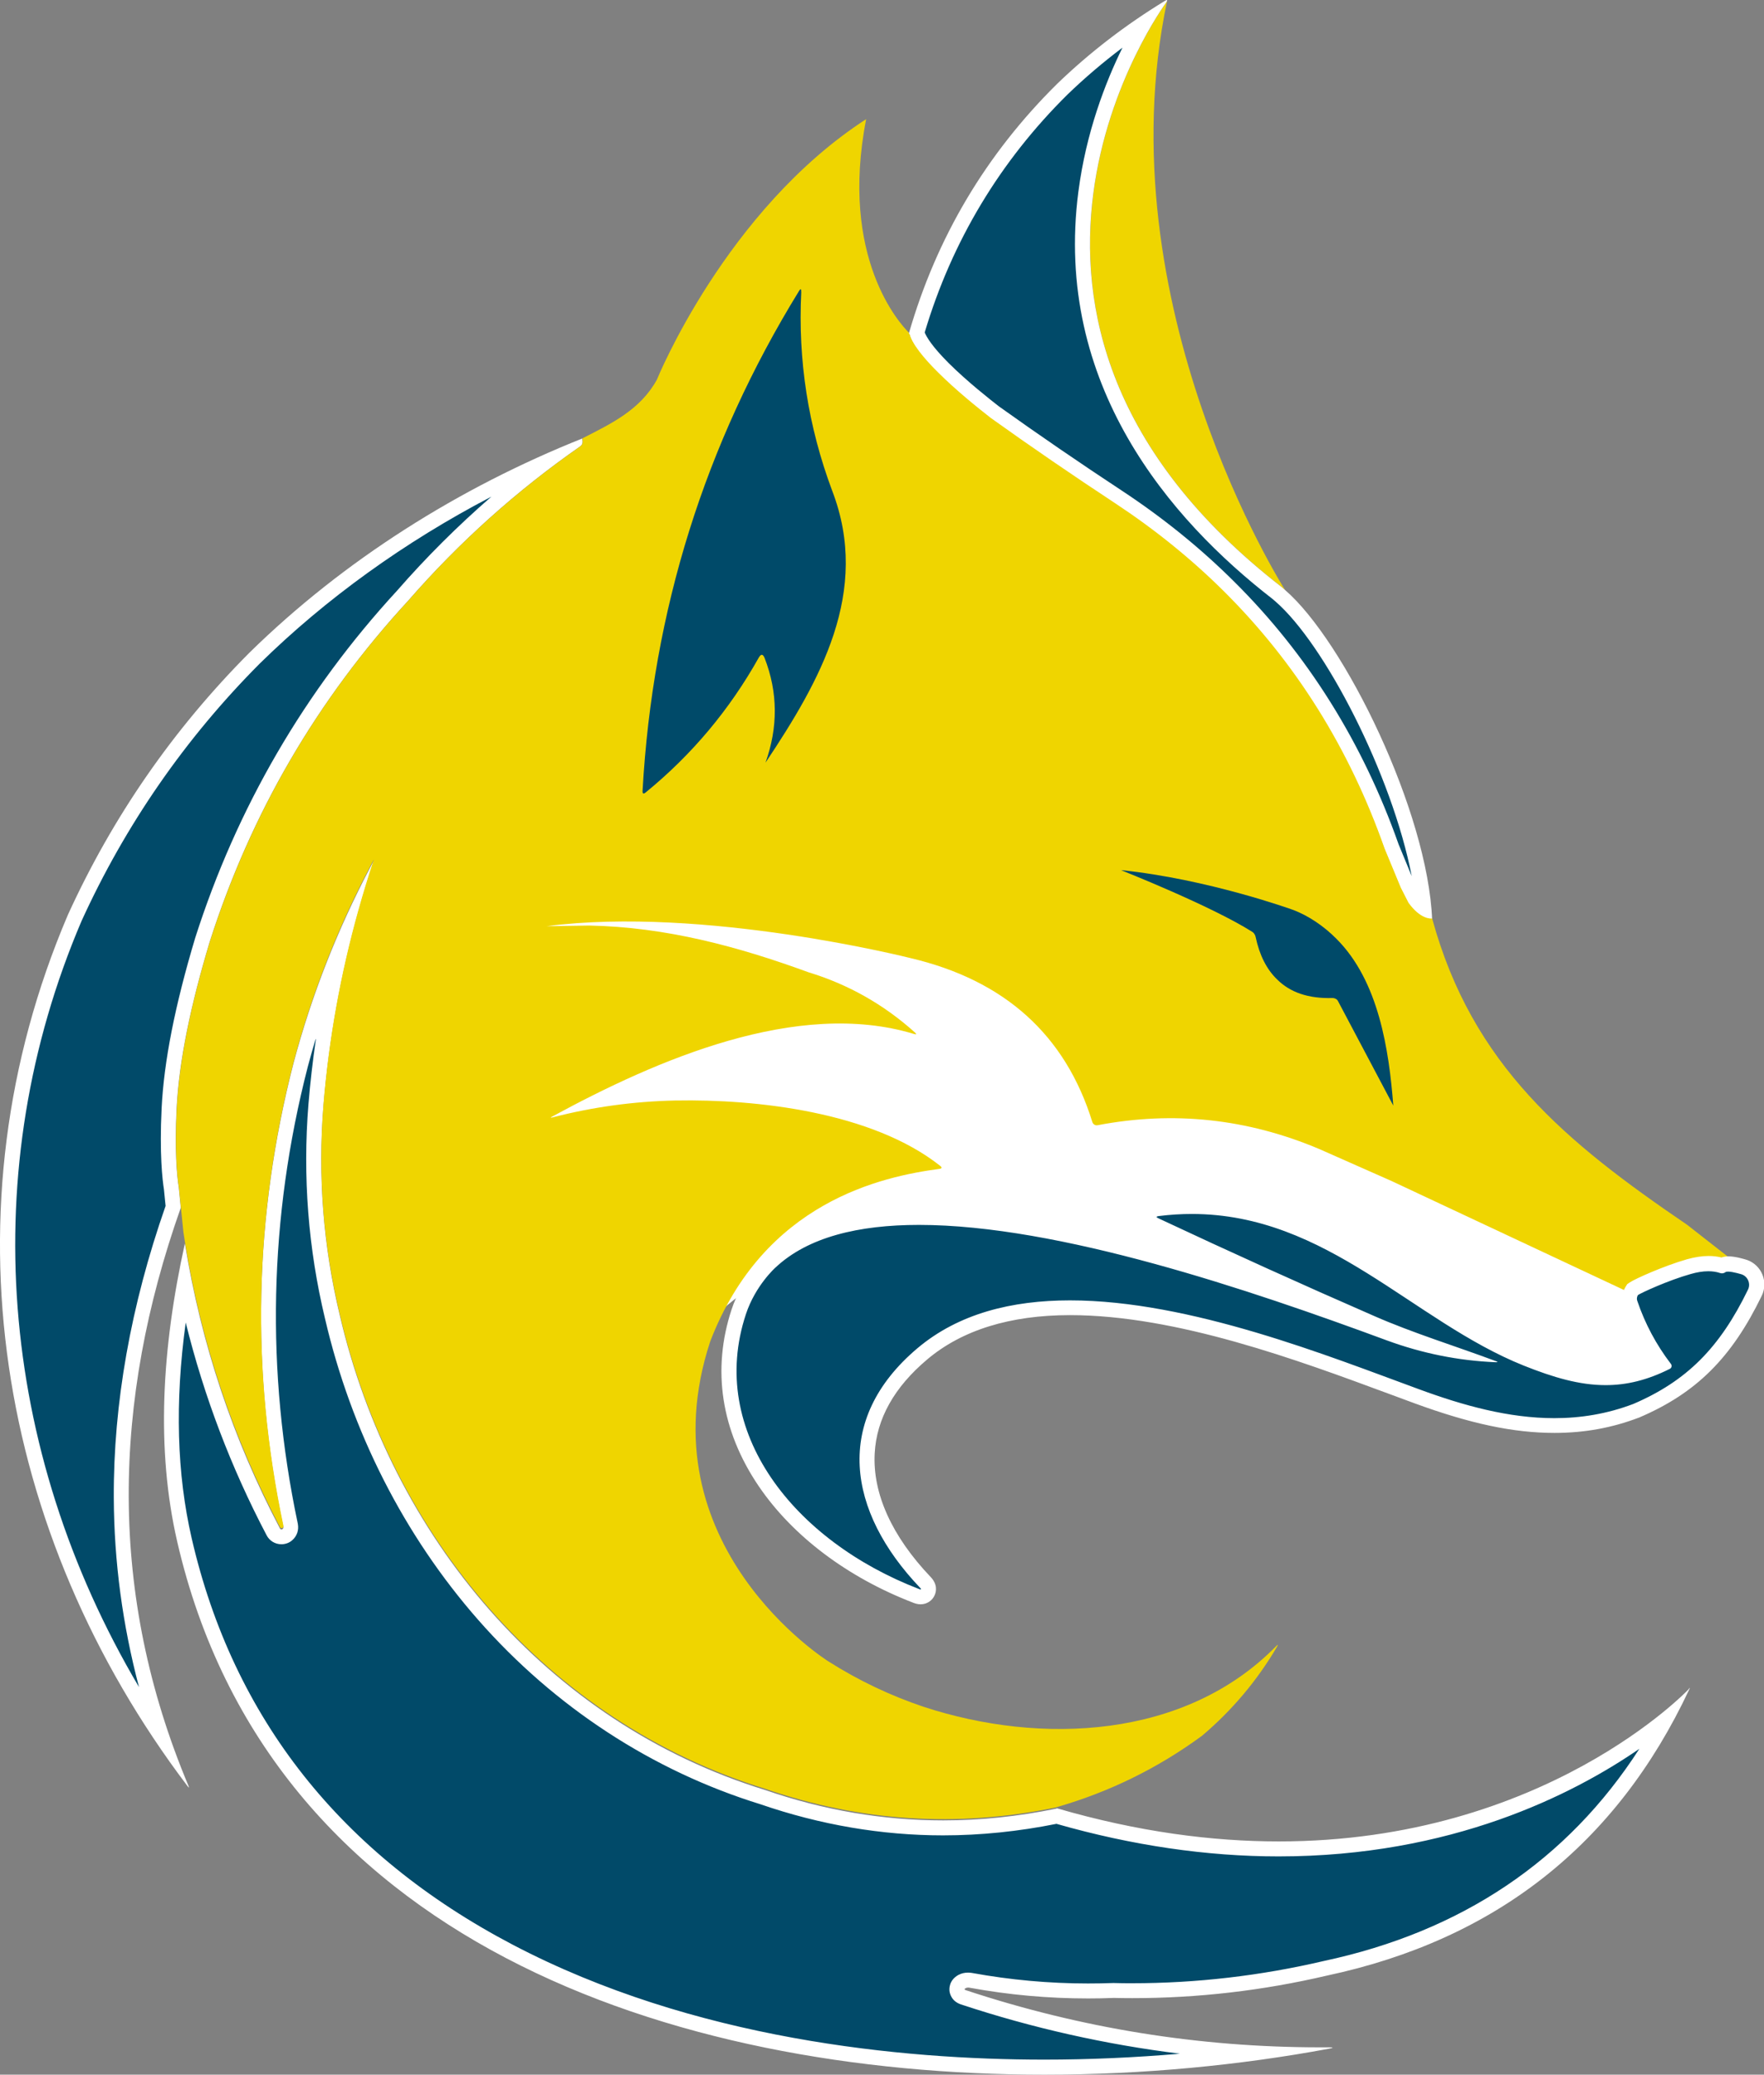
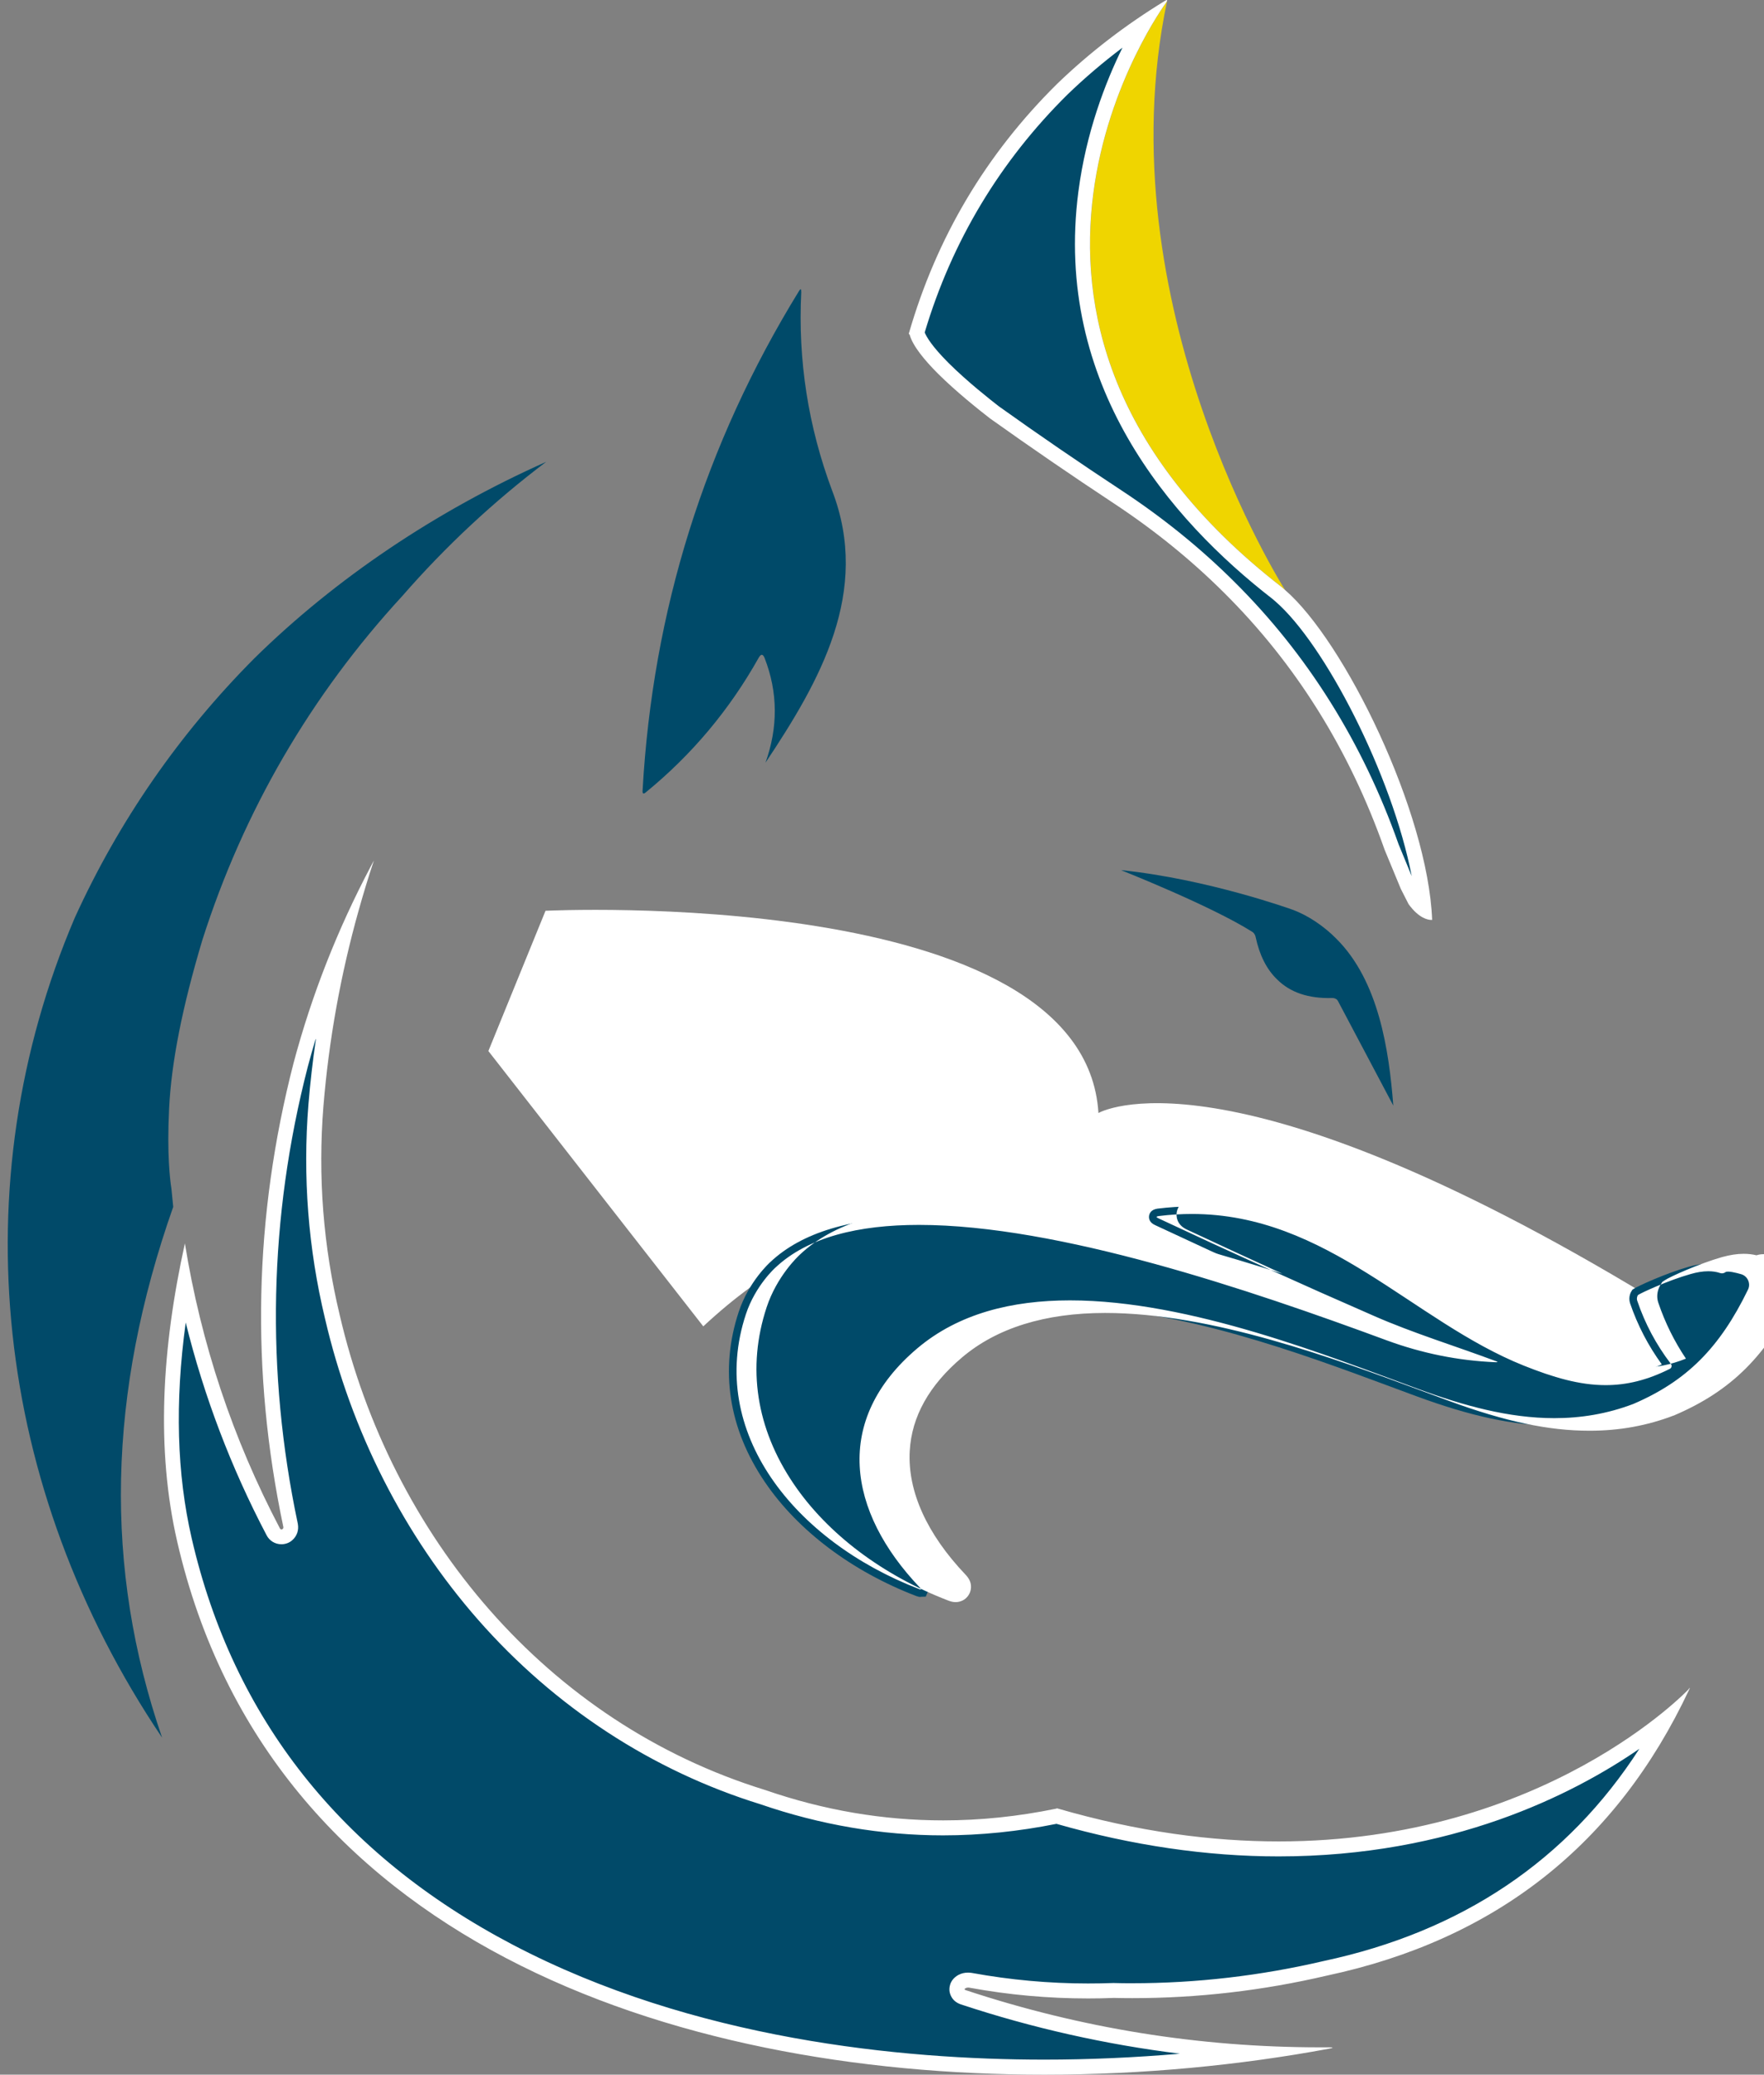
<svg xmlns="http://www.w3.org/2000/svg" id="Calque_2" data-name="Calque 2" viewBox="0 0 235.65 277.08">
  <rect x="0" y="0" width="235.65" height="277.08" fill="#808080" stroke="none" />
  <defs>
    <style> .cls-1 { fill: none; } .cls-2 { fill: #014a69; } .cls-3 { fill: #004a69; } .cls-4 { fill: #efd500; } .cls-5 { fill: #fff; } .cls-6 { fill: #f2e500; } </style>
  </defs>
  <g id="Calque_1-2" data-name="Calque 1">
    <path class="cls-5" d="M72.85,121.64s72-3.53,73.89,27.01c0,0,16.8-9.92,73.89,24.71l.43,1.71,3.43,7.14s-3.26,5.29-13.49,3.46l-15.74-2.11s-17.16-4.63-28.73-9c-11.57-4.37-43.61-10.11-43.61-10.11,0,0-11.83-3.26-28.97,12.69l-28.71-36.77,7.63-18.72Z" />
    <g>
      <path class="cls-1" d="M49.93,114.95c-.14.27-.28.54-.42.8-.62,1.95-1.16,3.91-1.62,5.88.63-2.24,1.3-4.47,2.04-6.68Z" />
      <path class="cls-1" d="M148.83,67.25c-5.6-3.69-11.13-7.47-16.58-11.37-1.61-1.26-4.52-3.58-6.94-5.97,2.44,2.44,5.42,4.82,7.06,6.1,5.46,3.89,10.99,7.68,16.58,11.37,5.34,3.52,10.19,7.44,14.53,11.75-4.38-4.36-9.26-8.32-14.65-11.87Z" />
      <path class="cls-4" d="M171.25,78.43c.13.11.27.23.4.35,0,0,0-.01,0-.02,0,0-24.26-38.06-15.74-78.63,0,0,0,0,0,0-.02.06-.06.13-.12.22,0,0-31.1,41.98,15.47,78.08Z" />
      <g>
        <path class="cls-2" d="M190.24,121.46c-.34-.24-.75-.62-1.21-1.24l-1-1.95-2.14-5.17c-4.72-13.41-12.03-25.1-21.71-34.7-4.41-4.39-9.39-8.42-14.81-12-5.67-3.74-11.24-7.55-16.55-11.35-1.02-.8-4.23-3.31-6.82-5.87-2.53-2.53-3.31-3.99-3.53-4.76h0c3.67-12.47,10.21-23.41,19.46-32.54,3.35-3.23,7.01-6.18,10.9-8.81-2.5,4.28-6.44,12.39-7.78,22.64-3.29,25.28,12.09,43.05,25.58,53.5.07.05.36.31.36.31,7.54,6.48,18.05,27.87,19.24,41.93Z" />
        <path class="cls-5" d="M149.94,6.38c-2.29,4.66-4.85,11.31-5.88,19.21-3.35,25.75,12.26,43.81,25.93,54.4.07.06.14.12.21.18l.14.12c6.63,5.7,15.62,23.19,18.25,36.72l-1.75-4.24c-4.79-13.58-12.18-25.38-21.95-35.07-4.45-4.44-9.49-8.52-14.96-12.13-5.65-3.72-11.2-7.52-16.49-11.3-1.08-.84-4.21-3.29-6.72-5.79-2.23-2.23-2.95-3.49-3.19-4.08,3.63-12.17,10.06-22.87,19.09-31.79,2.3-2.22,4.75-4.3,7.32-6.24M155.88,0c-.05,0-.16.05-.3.14-5.18,3.16-9.97,6.83-14.34,11.04-9.51,9.39-16.13,20.52-19.84,33.4,0,0,0,0,0,0,.08.08.12.12.12.12.4,1.47,1.94,3.36,3.79,5.21,2.42,2.4,5.33,4.72,6.94,5.97,5.46,3.89,10.99,7.68,16.58,11.37,5.39,3.56,10.28,7.52,14.65,11.87,9.61,9.53,16.78,20.99,21.49,34.37l2.17,5.24,1.03,2.02c1.4,1.93,2.63,2.11,3.03,2.11.06,0,.11,0,.12,0-.56-14.42-11.73-37.25-19.67-44.08-.13-.12-.27-.24-.4-.35C124.68,42.33,155.78.35,155.78.35c.06-.09.1-.16.12-.22.03-.08.03-.13-.03-.13h0Z" />
      </g>
-       <path class="cls-6" d="M125.31,49.9c-1.85-1.85-3.38-3.73-3.79-5.21,0,0-.04-.04-.12-.12.41,1.5,2.01,3.44,3.91,5.32Z" />
      <g>
        <g>
          <path class="cls-2" d="M21.64,232.05C-.83,198.68-5.25,158.26,9.99,122.57c5.88-12.91,13.96-24.58,24.01-34.67,10.85-10.66,24.23-19.65,38.96-26.22-6.99,5.28-13.43,11.28-19.19,17.89-12.24,13.28-21.24,28.75-26.73,45.95-2.69,8.98-4.15,16.35-4.45,22.55-.3,6.06.12,9.49.31,10.68l.24,2.43c-8.79,24.96-9.29,48.22-1.49,70.88Z" />
-           <path class="cls-5" d="M65.63,66.34c-4.48,3.89-8.69,8.08-12.59,12.55-12.35,13.41-21.41,28.99-26.96,46.36-2.71,9.04-4.18,16.49-4.49,22.78-.3,6.06.11,9.55.31,10.82l.22,2.21c-4.65,13.28-6.98,26.4-6.92,39,.04,8.5,1.17,16.95,3.37,25.26C-.27,193.49-3.27,156.16,10.89,123.01c5.84-12.82,13.86-24.4,23.8-34.38,8.84-8.68,19.36-16.25,30.93-22.29M77.79,58.56c-16.44,6.56-31.88,16.25-44.5,28.64-10.16,10.21-18.24,21.87-24.22,34.98C-7.74,161.53-.49,204.81,25.04,238.53c.11.14.17.2.19.2.03,0,0-.09-.07-.27-10.71-25.51-10.19-51.22-1.01-77.16l-.27-2.71c-.26-1.62-.56-5.03-.29-10.47.31-6.44,1.89-13.91,4.41-22.3,5.48-17.16,14.33-32.35,26.53-45.6,6.82-7.82,14.48-14.69,22.98-20.61.21-.14.33-.38.31-.63l-.03-.43h0Z" />
        </g>
        <g>
          <path class="cls-2" d="M139.53,276.08c-19.15,0-47.1-2.68-71.47-15.46-23.19-12.16-37.79-30.64-43.39-54.92-2.33-10.14-2.34-21.42,0-34.34,2.37,11.59,6.35,22.75,11.86,33.24.2.4.62.66,1.09.66.3,0,.6-.11.82-.31.33-.28.48-.74.4-1.2-4.33-20.54-3.88-41.22,1.34-61.5,1.45-5.43,3.28-10.78,5.47-15.99-1.7,7.04-2.86,14.2-3.45,21.36-.76,9.48-.03,18.99,2.19,28.24,7.16,30.85,29.21,55.45,57.54,64.17,7.86,2.71,15.97,4.09,24.06,4.09,5.01,0,10.12-.53,15.19-1.57,10.09,2.91,20.06,4.38,29.62,4.38h0c18.58,0,32.65-5.59,41.18-10.27,4.59-2.52,8.09-5.03,10.47-6.94-9.7,17.66-24.96,28.8-45.41,33.16-8.48,1.98-17.15,2.99-25.79,2.99-.82,0-1.63,0-2.45-.03-1.19.04-2.32.07-3.45.07-5.22,0-10.48-.48-15.64-1.42-.16-.02-.28-.03-.39-.03-.29,0-.56.06-.8.19-.67.39-.69.93-.67,1.14.02.21.15.74.85.97,12.64,4.18,25.69,6.67,38.92,7.43-9.23,1.25-18.79,1.89-28.1,1.89Z" />
          <path class="cls-5" d="M42.2,138.8c-.43,2.91-.76,5.82-1,8.73-.77,9.59-.03,19.19,2.21,28.54,3.5,15.08,10.58,29.01,20.47,40.27,10.24,11.66,23.28,20.17,37.72,24.63,7.99,2.75,16.19,4.15,24.38,4.15,4.99,0,10.09-.52,15.15-1.54,10.1,2.89,20.08,4.35,29.67,4.35,23.05,0,39.29-8.23,48.2-14.37-9.6,14.9-23.75,24.42-42.21,28.35-8.38,1.96-16.98,2.96-25.55,2.96-.81,0-1.62,0-2.43-.03h-.06s-.06,0-.06,0c-1.11.04-2.24.06-3.35.06-5.16,0-10.36-.47-15.46-1.4h-.03s-.03-.01-.03-.01c-.18-.03-.34-.04-.51-.04-.46,0-.89.1-1.27.31h-.03s-.03.03-.03.03c-1.19.69-1.17,1.78-1.14,2.09.03.32.24,1.39,1.54,1.82,9.55,3.16,19.33,5.35,29.24,6.58-6.04.52-12.12.79-18.12.79-19.04,0-46.82-2.66-71.01-15.35-22.92-12.02-37.35-30.27-42.88-54.26-1.99-8.65-2.26-18.15-.8-28.83,2.44,9.86,6.06,19.38,10.79,28.38.38.76,1.14,1.23,1.99,1.23.55,0,1.08-.2,1.45-.54.62-.53.9-1.34.75-2.16v-.03s-.01-.03-.01-.03c-4.3-20.36-3.85-40.89,1.33-60.99.33-1.24.68-2.48,1.05-3.71M49.93,114.95c-.14.27-.28.54-.42.8-4.43,8.39-7.87,17.13-10.3,26.25-5.28,20.51-5.74,41.15-1.36,61.92.02.12-.01.22-.09.28-.04.04-.1.06-.15.06-.08,0-.17-.04-.21-.12-6.31-12.01-10.54-24.7-12.7-38.08-3.1,14.06-3.87,27.49-1.02,39.86,12.3,53.34,66.16,71.16,115.84,71.16,13.25,0,26.19-1.27,37.98-3.46.64-.12.68-.19.12-.19-.04,0-.09,0-.14,0-.37,0-.74,0-1.11,0-16.19,0-31.97-2.55-47.34-7.63-.23-.08-.23-.16-.02-.28.09-.05.2-.07.32-.07.06,0,.13,0,.21.02,5.24.96,10.51,1.43,15.82,1.43,1.14,0,2.28-.02,3.43-.07.82.02,1.65.03,2.47.03,8.78,0,17.44-1.01,26-3.01,22.55-4.81,38.68-17.53,48.38-38.17.08-.17.11-.26.09-.26-.02,0-.08.07-.17.21,0,0-19.18,20.3-54.73,20.3-8.87,0-18.75-1.26-29.62-4.42-.05.01-.1.03-.15.05-5.06,1.04-10.08,1.56-15.06,1.56-8.02,0-15.94-1.35-23.76-4.05-29.25-9.01-50.01-33.96-56.86-63.45-2.2-9.19-2.93-18.5-2.17-27.93.73-8.86,2.3-17.54,4.69-26.06.63-2.24,1.3-4.47,2.04-6.68h0Z" />
        </g>
      </g>
      <g>
-         <path class="cls-1" d="M226.88,169.31c1.38-.39,2.74-.52,3.93-.13-1.2-.39-2.55-.26-3.93.13Z" />
        <g>
          <path class="cls-1" d="M226.88,169.31c1.38-.39,2.74-.52,3.93-.13-1.2-.39-2.55-.26-3.93.13Z" />
-           <path class="cls-4" d="M226.86,169.14c1.38-.39,2.74-.52,3.93-.13.24.08.5.03.69-.11l.38-.27h-.01s-6.49-5.07-6.49-5.07c-16.19-11.02-28.68-21.26-34.04-40.89,0,0,0,0-.01,0-.14.02-1.53.14-3.15-2.1l-1.03-2.02-2.17-5.24c-4.71-13.38-11.88-24.83-21.49-34.37-4.34-4.31-9.19-8.23-14.53-11.75-5.6-3.69-11.13-7.47-16.58-11.37-1.64-1.28-4.62-3.66-7.06-6.1-1.9-1.88-3.49-3.82-3.91-5.32-1.09-1.08-9.3-9.92-5.68-28.49-18.78,12.16-27.96,34.8-27.96,34.8-2.22,4.03-6.06,5.85-9.94,7.83h0s.03.44.03.44c.01.25-.11.49-.31.63-8.5,5.92-16.16,12.79-22.98,20.61-12.2,13.24-21.05,28.44-26.53,45.6-2.52,8.38-4.09,15.86-4.41,22.3-.27,5.44.03,8.85.29,10.47l.27,2.71.33,3.26c.07.44.14.89.21,1.33,2.16,13.37,6.39,26.07,12.7,38.08.07.13.25.16.36.07.08-.07.11-.16.09-.28-4.38-20.77-3.93-41.41,1.36-61.92,2.43-9.11,5.86-17.86,10.3-26.25.14-.27.27-.54.42-.8-.74,2.22-1.41,4.45-2.04,6.68-2.39,8.52-3.96,17.21-4.69,26.06-.76,9.43-.03,18.74,2.17,27.93,6.84,29.49,27.6,54.44,56.86,63.45,12.68,4.37,25.62,5.21,38.82,2.48.05-.01.1-.03.15-.05,7.02-2.03,13.48-5.2,19.38-9.53,4-3.39,7.34-7.35,10-11.87.18-.31.14-.34-.11-.09-12.14,12.38-31.39,13.25-47.1,8.1-4.43-1.49-8.67-3.5-12.71-6.06,0,0-24.77-15.48-15.79-42.74,7.17-18.67,22.99-22.02,30.6-23.04.36-.05.4-.18.11-.41-9.07-7.18-24.51-8.93-35.33-8.72h-.12c-5.5.12-10.93.86-16.28,2.24-.35.09-.37.04-.05-.12,13.89-7.54,32.69-15.74,48.29-11.01.35.1.38.03.11-.21-4.15-3.73-8.89-6.41-14.21-8.03-9.46-3.46-19.08-6.04-29.29-6.24l-5.69.09c20.96-2.73,48.58,4.25,48.58,4.25,12.61,2.96,20.72,10.26,24.33,21.92.1.29.39.47.69.41,10.15-1.94,20.04-.88,29.67,3.2l9.63,4.26,32.85,15.4c.02-.07.05-.14.09-.2.42-.29,5-2.95,8.05-3.81Z" />
          <g>
            <path class="cls-3" d="M122.98,213.28c-.18,0-.36-.04-.6-.13-8.62-3.32-15.8-8.73-20.21-15.23-4.84-7.13-6.04-14.98-3.49-22.7,1.34-4.06,4.12-6.57,4.24-6.68,4.19-3.94,10.87-5.95,19.83-5.95,18.55,0,43.34,8.28,62.87,15.5,1.77.65,3.57,1.2,5.39,1.63-2.65-.94-5.31-1.93-7.82-3.03-9.47-4.13-19.18-8.53-28.88-13.07-.8-.36-.85-.92-.81-1.23.04-.3.24-.84,1.12-.97,1.55-.19,3.08-.29,4.58-.29,11.86,0,20.9,5.97,29.65,11.75,4.81,3.18,9.78,6.46,15.06,8.57,4.45,1.78,7.61,2.54,10.57,2.54,2.51,0,4.98-.58,7.52-1.77-1.81-2.48-3.24-5.23-4.24-8.16-.13-.39-.13-.82,0-1.22.05-.14.11-.28.19-.4l.11-.18.17-.12c.53-.36,4.23-2.06,7.34-2.95.96-.27,1.82-.41,2.63-.41.63,0,1.23.08,1.78.25.22-.13.5-.2.85-.2.77,0,1.91.34,2.13.41.7.25,1.23.76,1.5,1.41.26.65.24,1.38-.06,2-3.9,8.04-8.49,12.61-15.83,15.76-3.51,1.34-7.08,1.98-10.95,1.98h0c-5.36,0-11.05-1.21-18.44-3.93-1.07-.39-2.2-.81-3.37-1.25-12.01-4.46-28.45-10.56-42.89-10.56-8.26,0-14.9,2.07-19.74,6.16-4.61,3.9-7.08,8.34-7.35,13.22-.31,5.65,2.37,11.63,7.75,17.28.42.44.54.88.35,1.32l-.26.61-.71.02Z" />
-             <path class="cls-5" d="M159.21,162.13c18.13,0,29.5,14.31,44.34,20.25,3.98,1.59,7.46,2.61,10.94,2.61,2.78,0,5.55-.65,8.57-2.17.25-.12.33-.44.15-.67-1.95-2.55-3.45-5.35-4.49-8.42-.07-.19-.06-.39,0-.57.02-.07.05-.14.09-.2.42-.29,4-1.95,7.05-2.81.8-.23,1.59-.37,2.35-.37.55,0,1.08.07,1.58.24.08.02.16.04.24.04.16,0,.32-.05.46-.15.07-.06.2-.08.36-.08.65,0,1.83.37,1.83.37.82.29,1.21,1.24.84,2.02-3.79,7.81-8.22,12.23-15.32,15.28-3.52,1.34-7.04,1.9-10.56,1.9-6.06,0-12.1-1.66-18.1-3.87-11.93-4.37-30.54-11.86-46.6-11.86-7.73,0-14.87,1.74-20.39,6.4-11.31,9.56-9.34,21.8.33,31.95.17.17.2.26.11.26-.05,0-.13-.02-.24-.07-16.64-6.41-28.3-20.99-23.11-36.68,1.27-3.86,3.95-6.24,3.95-6.24,4.34-4.08,11.11-5.7,19.17-5.7,18.66,0,44.22,8.67,62.52,15.43,4.69,1.72,9.51,2.7,14.48,2.91.03,0,.06,0,.08,0,.28,0,.27-.05-.05-.16-5.42-2.02-11.06-3.75-16.19-6-9.68-4.22-19.3-8.58-28.85-13.06-.34-.15-.31-.25.04-.3,1.52-.19,3-.28,4.43-.28M159.21,160.13c-1.54,0-3.11.1-4.68.29h-.03s-.03,0-.03,0c-1.62.25-1.91,1.46-1.96,1.82s-.1,1.61,1.4,2.28c4.25,1.99,8.51,3.96,12.75,5.89-15.07-4.85-30.98-8.83-43.92-8.83-9.21,0-16.12,2.1-20.52,6.23-.32.29-3.12,2.93-4.49,7.08-2.65,8.03-1.4,16.18,3.61,23.57,4.52,6.67,11.86,12.21,20.68,15.6.24.09.56.2.96.2.83,0,1.57-.48,1.89-1.24.2-.47.4-1.42-.55-2.41-5.18-5.44-7.77-11.16-7.47-16.53.25-4.59,2.6-8.8,7-12.51,4.65-3.93,11.08-5.93,19.1-5.93,14.26,0,30.6,6.07,42.54,10.49,1.17.44,2.3.85,3.38,1.25,7.51,2.76,13.31,3.99,18.79,3.99,3.99,0,7.68-.67,11.27-2.04h.04s.04-.03.04-.03c7.59-3.25,12.32-7.96,16.34-16.25.43-.88.46-1.91.09-2.82-.37-.91-1.12-1.63-2.05-1.96h-.03s-.04-.02-.04-.02c-.34-.11-1.53-.46-2.42-.46-.34,0-.65.05-.93.15-.53-.13-1.11-.2-1.71-.2-.9,0-1.85.15-2.9.44-3.11.89-6.97,2.63-7.64,3.09l-.34.23-.22.35c-.12.19-.21.39-.29.61-.21.61-.22,1.26,0,1.87.9,2.64,2.13,5.12,3.67,7.41-2.04.82-3.98,1.2-6,1.2-2.83,0-5.88-.74-10.2-2.47-5.18-2.08-9.89-5.19-14.88-8.48-8.87-5.86-18.03-11.91-30.2-11.91h0Z" />
+             <path class="cls-5" d="M159.21,162.13c18.13,0,29.5,14.31,44.34,20.25,3.98,1.59,7.46,2.61,10.94,2.61,2.78,0,5.55-.65,8.57-2.17.25-.12.33-.44.15-.67-1.95-2.55-3.45-5.35-4.49-8.42-.07-.19-.06-.39,0-.57.02-.07.05-.14.09-.2.42-.29,4-1.95,7.05-2.81.8-.23,1.59-.37,2.35-.37.55,0,1.08.07,1.58.24.08.02.16.04.24.04.16,0,.32-.05.46-.15.07-.06.2-.08.36-.08.65,0,1.83.37,1.83.37.82.29,1.21,1.24.84,2.02-3.79,7.81-8.22,12.23-15.32,15.28-3.52,1.34-7.04,1.9-10.56,1.9-6.06,0-12.1-1.66-18.1-3.87-11.93-4.37-30.54-11.86-46.6-11.86-7.73,0-14.87,1.74-20.39,6.4-11.31,9.56-9.34,21.8.33,31.95.17.17.2.26.11.26-.05,0-.13-.02-.24-.07-16.64-6.41-28.3-20.99-23.11-36.68,1.27-3.86,3.95-6.24,3.95-6.24,4.34-4.08,11.11-5.7,19.17-5.7,18.66,0,44.22,8.67,62.52,15.43,4.69,1.72,9.51,2.7,14.48,2.91.03,0,.06,0,.08,0,.28,0,.27-.05-.05-.16-5.42-2.02-11.06-3.75-16.19-6-9.68-4.22-19.3-8.58-28.85-13.06-.34-.15-.31-.25.04-.3,1.52-.19,3-.28,4.43-.28M159.21,160.13h-.03s-.03,0-.03,0c-1.62.25-1.91,1.46-1.96,1.82s-.1,1.61,1.4,2.28c4.25,1.99,8.51,3.96,12.75,5.89-15.07-4.85-30.98-8.83-43.92-8.83-9.21,0-16.12,2.1-20.52,6.23-.32.29-3.12,2.93-4.49,7.08-2.65,8.03-1.4,16.18,3.61,23.57,4.52,6.67,11.86,12.21,20.68,15.6.24.09.56.2.96.2.83,0,1.57-.48,1.89-1.24.2-.47.4-1.42-.55-2.41-5.18-5.44-7.77-11.16-7.47-16.53.25-4.59,2.6-8.8,7-12.51,4.65-3.93,11.08-5.93,19.1-5.93,14.26,0,30.6,6.07,42.54,10.49,1.17.44,2.3.85,3.38,1.25,7.51,2.76,13.31,3.99,18.79,3.99,3.99,0,7.68-.67,11.27-2.04h.04s.04-.03.04-.03c7.59-3.25,12.32-7.96,16.34-16.25.43-.88.46-1.91.09-2.82-.37-.91-1.12-1.63-2.05-1.96h-.03s-.04-.02-.04-.02c-.34-.11-1.53-.46-2.42-.46-.34,0-.65.05-.93.15-.53-.13-1.11-.2-1.71-.2-.9,0-1.85.15-2.9.44-3.11.89-6.97,2.63-7.64,3.09l-.34.23-.22.35c-.12.19-.21.39-.29.61-.21.61-.22,1.26,0,1.87.9,2.64,2.13,5.12,3.67,7.41-2.04.82-3.98,1.2-6,1.2-2.83,0-5.88-.74-10.2-2.47-5.18-2.08-9.89-5.19-14.88-8.48-8.87-5.86-18.03-11.91-30.2-11.91h0Z" />
          </g>
          <path class="cls-3" d="M178.73,133.68c-.03-.06-.07-.11-.11-.16-.18-.15-.4-.24-.64-.23-3.18.09-5.63-.74-7.38-2.49-1.38-1.33-2.34-3.21-2.86-5.65-.04-.22-.15-.41-.29-.57-.05-.04-.1-.08-.15-.12-5.51-3.49-17.55-8.25-17.55-8.25,11.62,1.19,22.9,5.28,22.9,5.28,2.13.77,4.27,2.26,5.86,3.87,5.68,5.65,7.04,14.86,7.62,22.3" />
        </g>
      </g>
      <path class="cls-3" d="M107.03,38.98c.02-.43-.08-.47-.3-.1-12.58,20.45-19.55,42.69-20.89,66.74-.02.39.12.46.42.21,6.17-5.04,11.19-11.03,15.09-17.98.31-.55.57-.53.8.05,1.77,4.57,1.8,9.22.11,13.96,7.28-10.91,14.09-22.84,8.91-36.32-3.21-8.58-4.59-17.43-4.13-26.55Z" />
    </g>
  </g>
</svg>